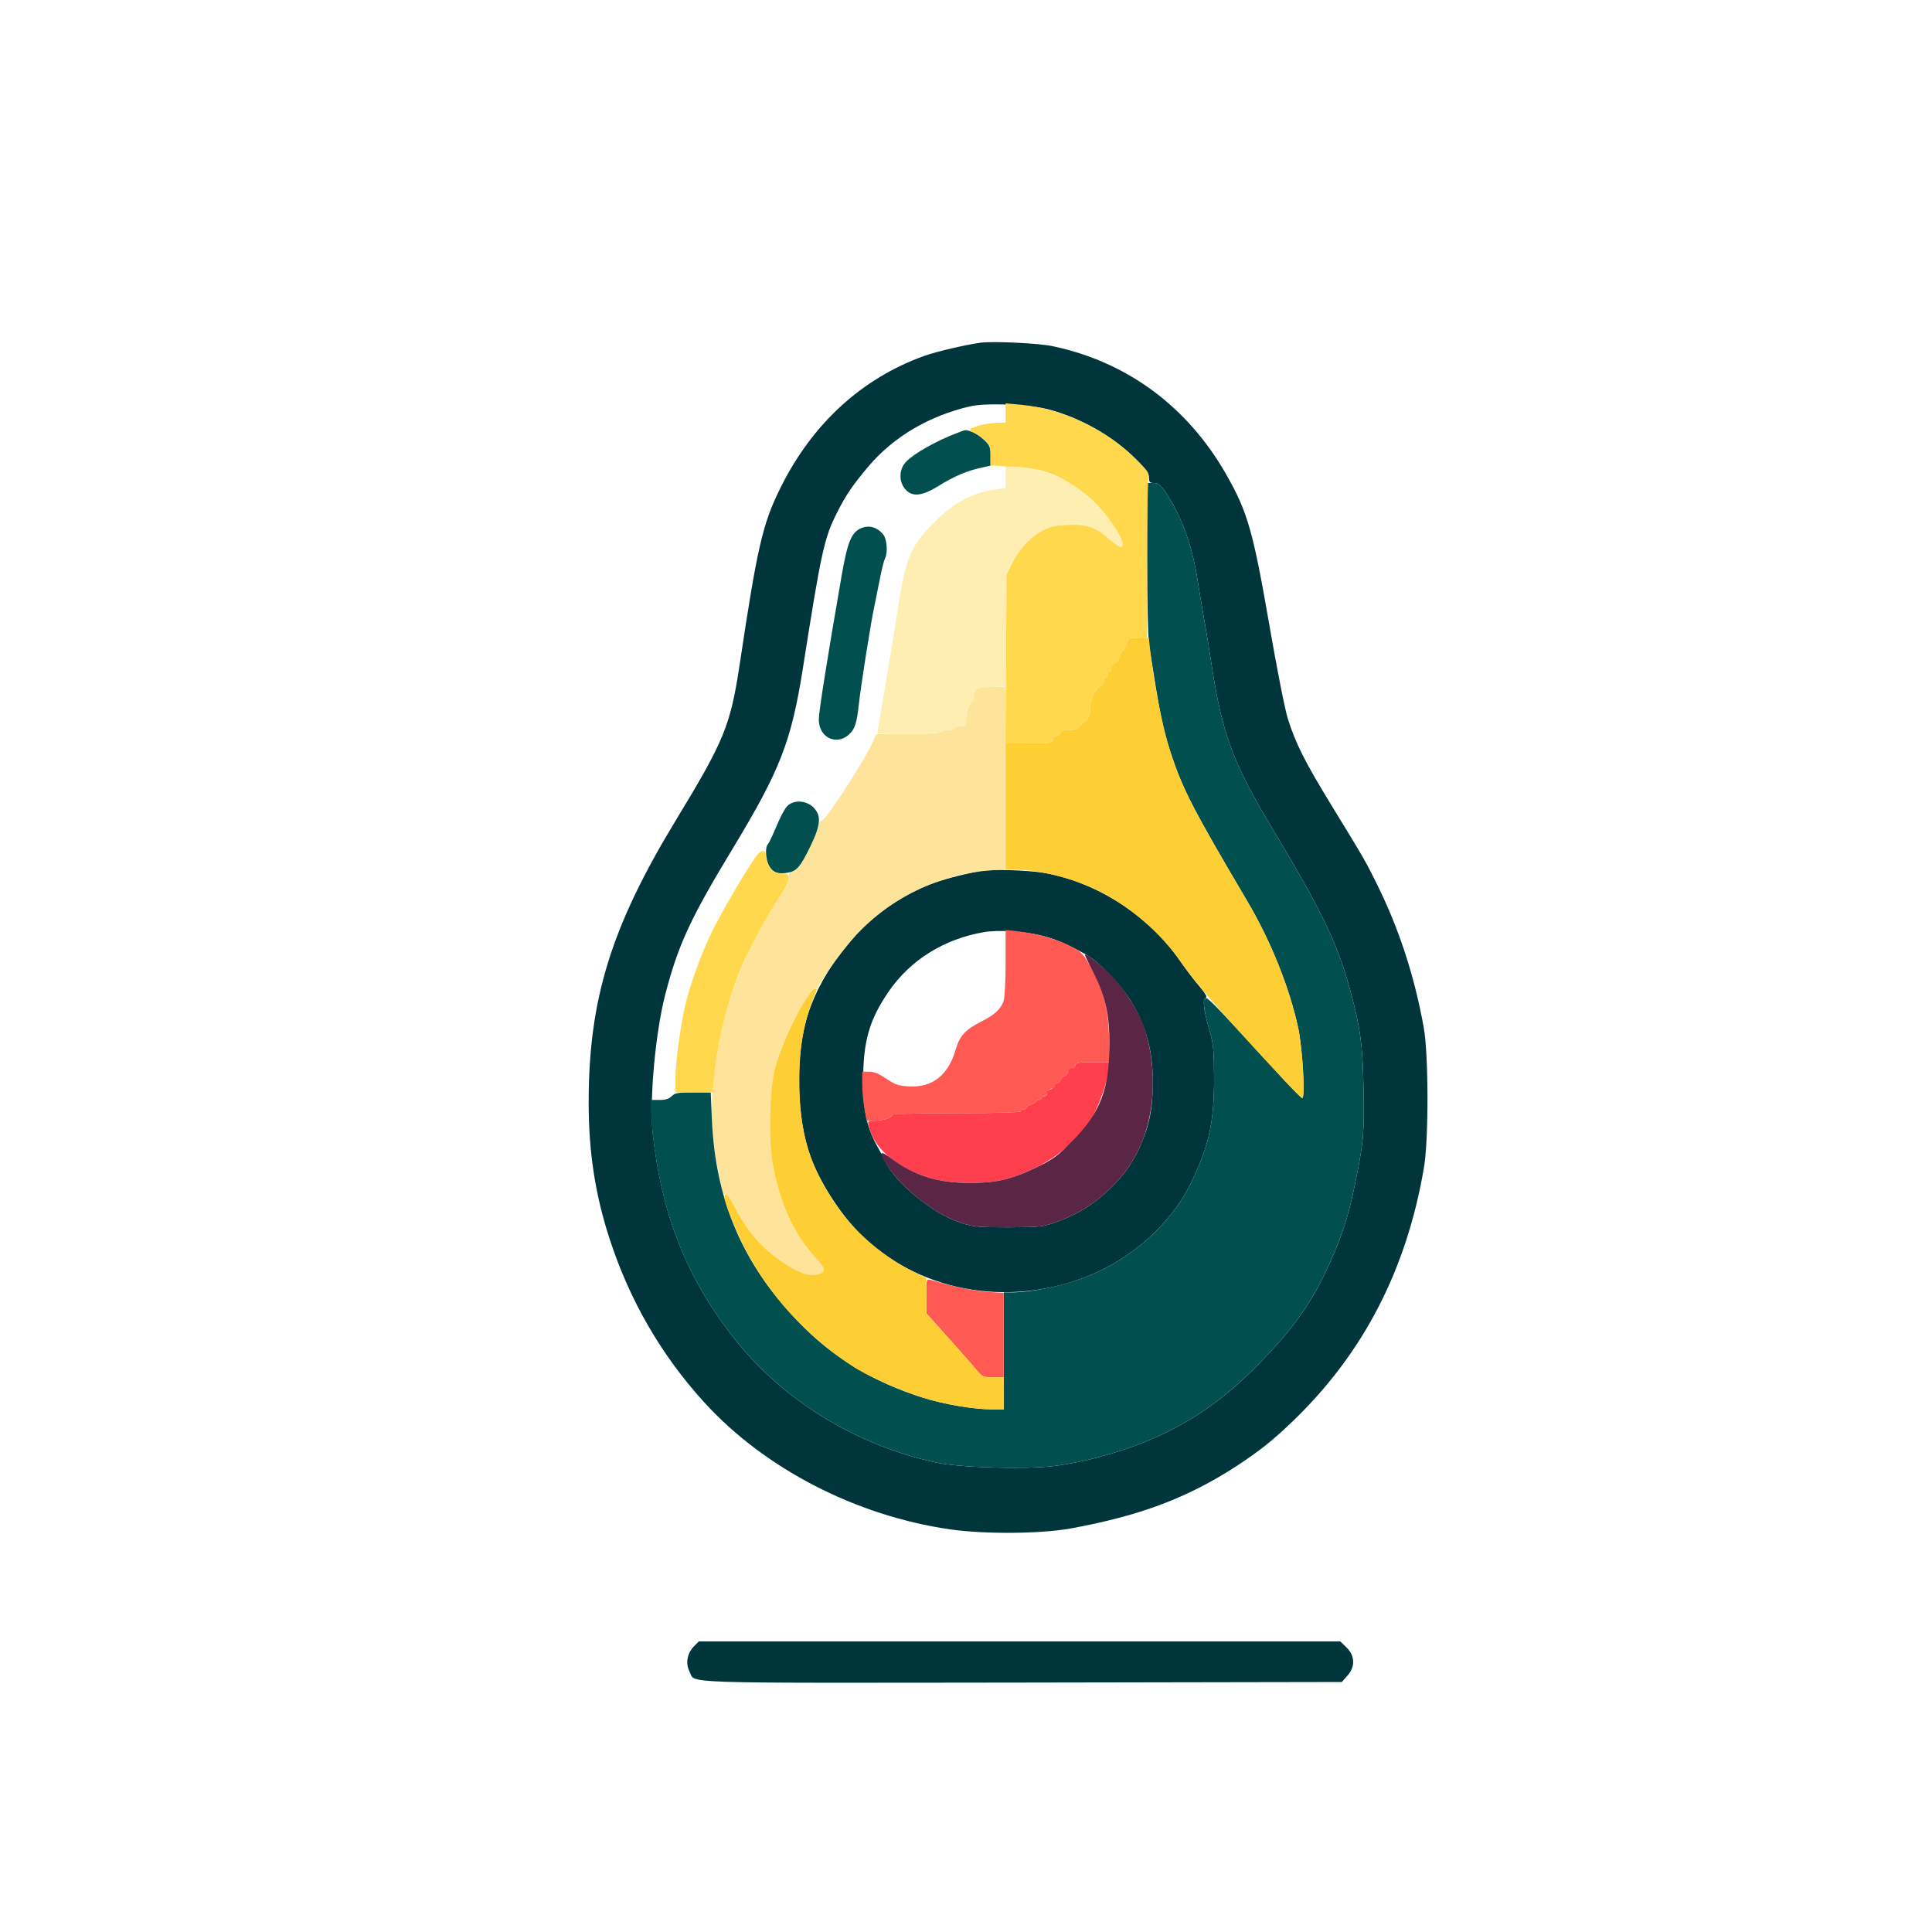
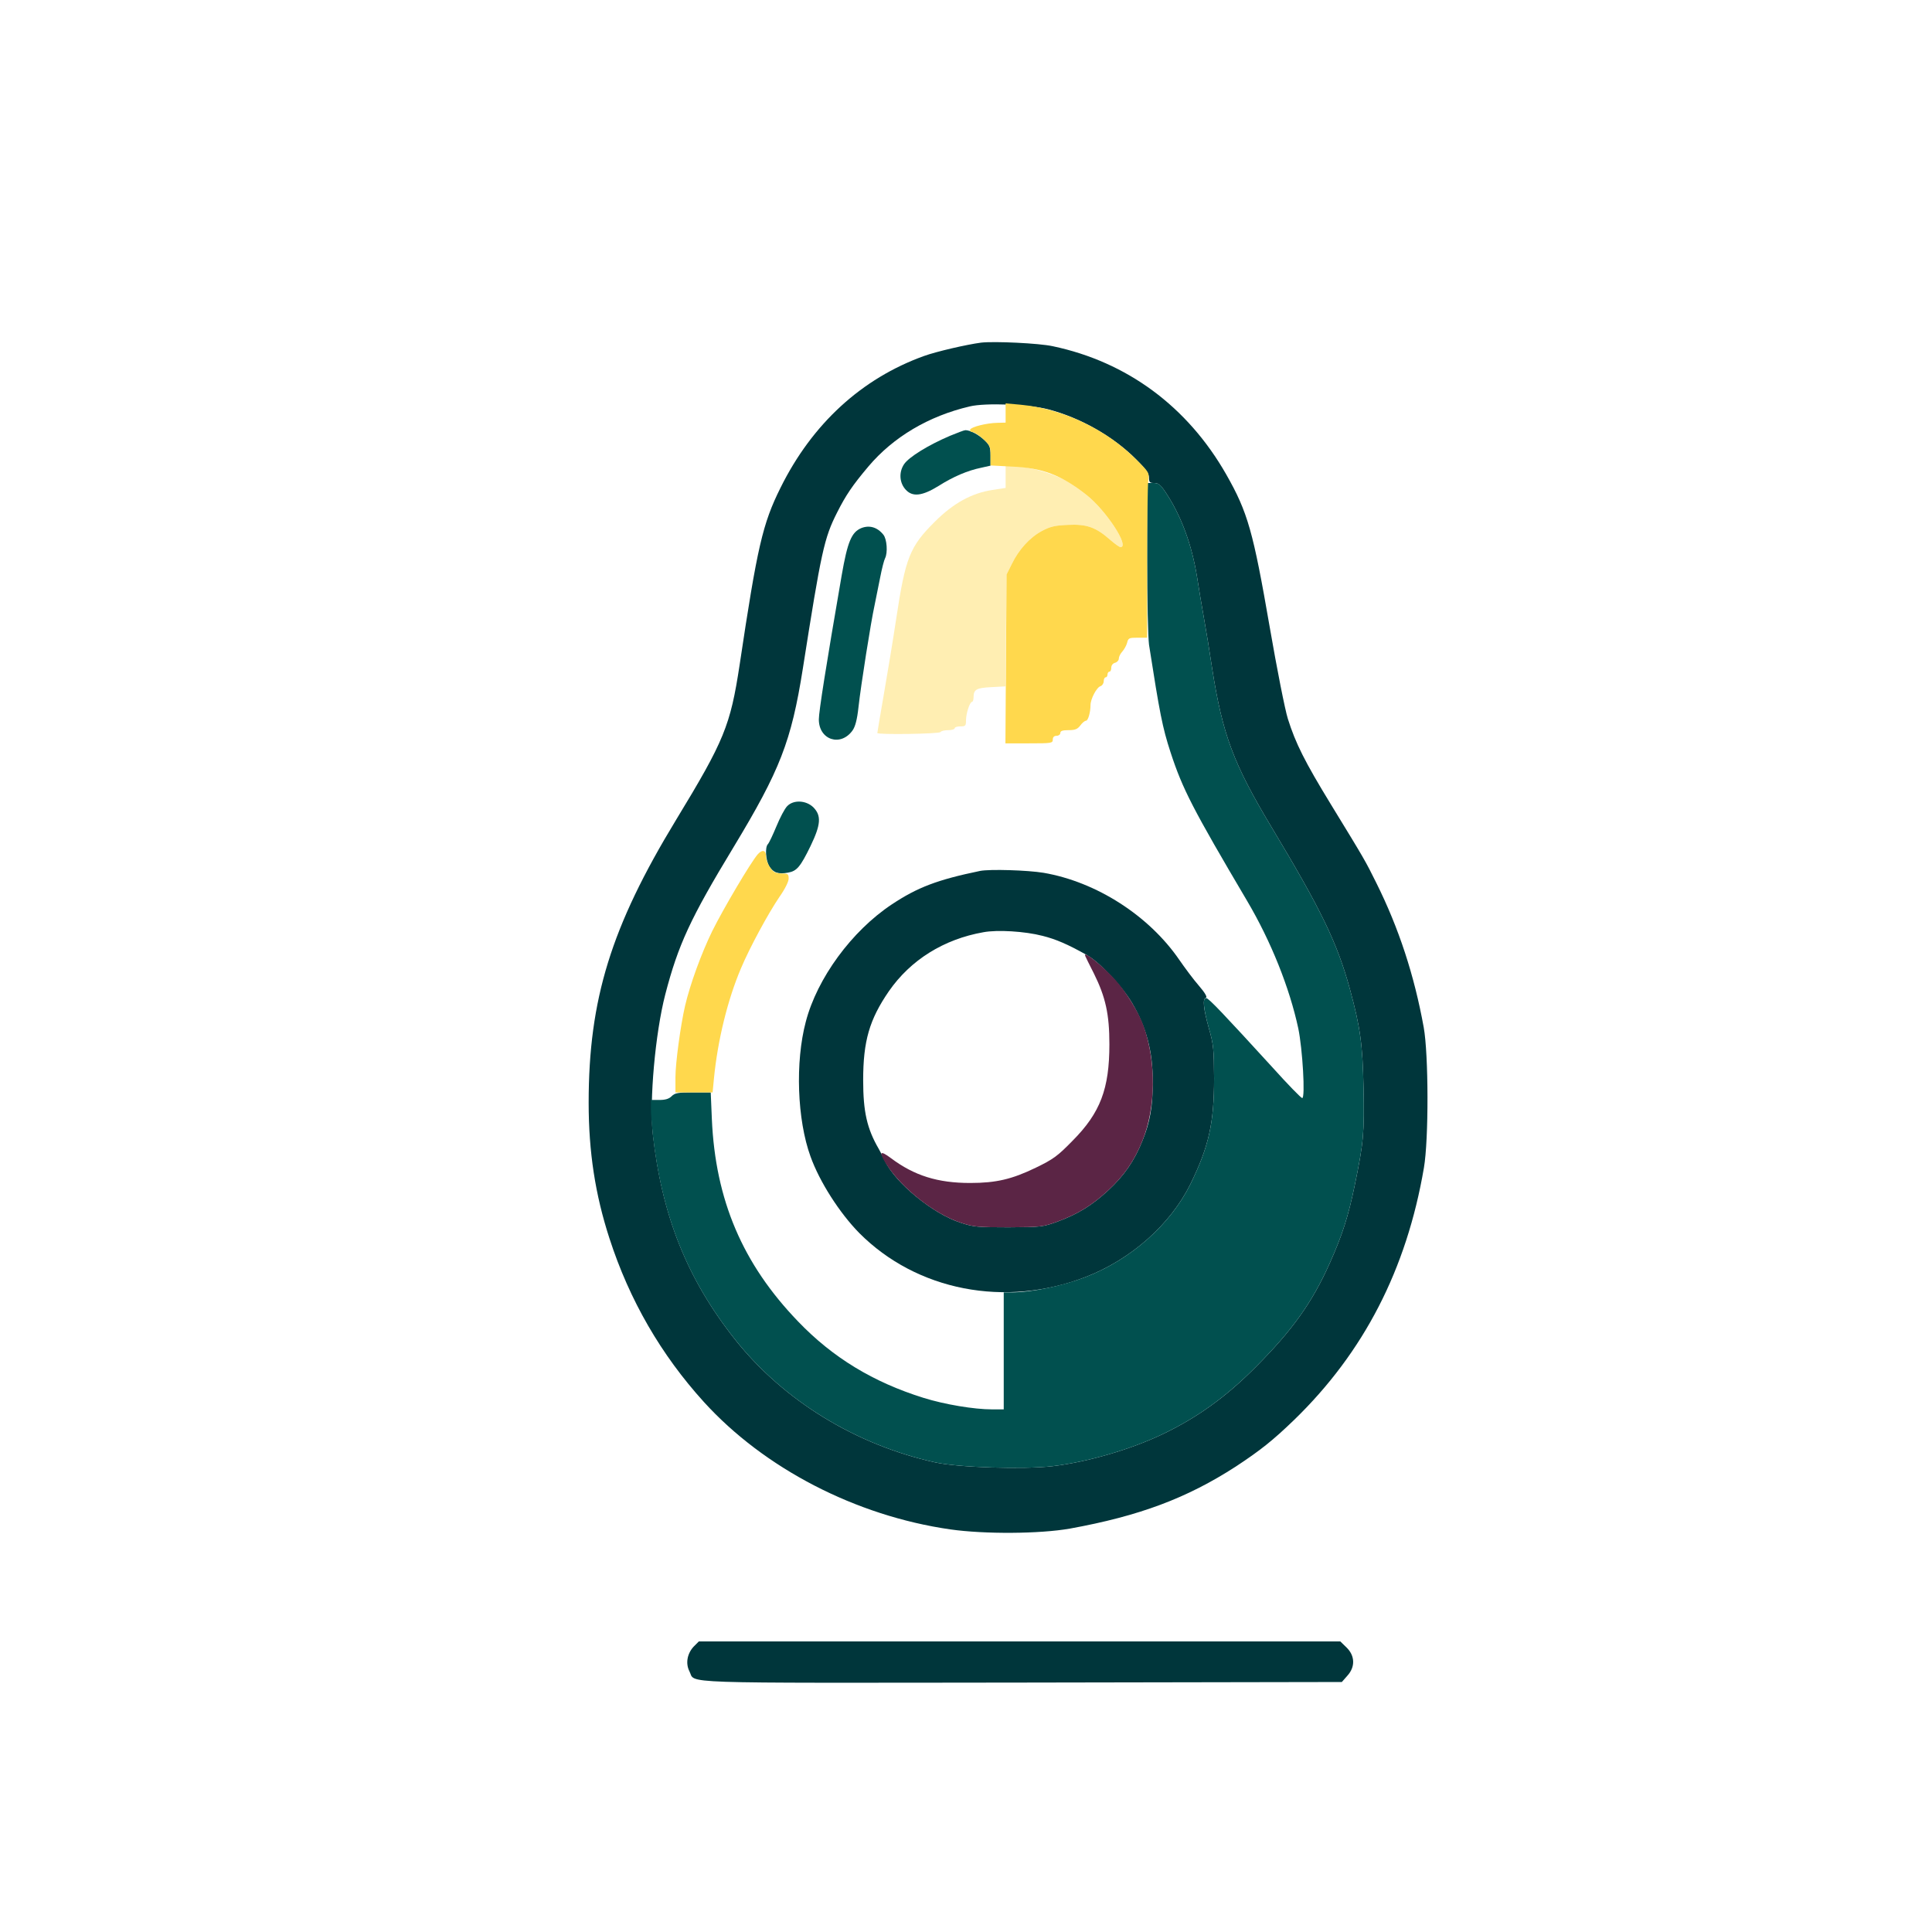
<svg xmlns="http://www.w3.org/2000/svg" width="1365.333" height="1365.333" version="1.0" viewBox="0 0 1024 1024">
  <g fill="#00363b">
    <path d="M520 181.6c-7.6 1-23.7 4.7-30.3 7.1-33 11.9-59.2 35.9-76 69.8-9.5 19.1-12.3 31.2-21.7 94-4.9 32.1-8.1 40-33.7 82.1-34.4 56.6-46.3 95-46.3 149.9 0 26.1 3.5 48.7 11 71.8 10.6 32.8 27.4 61.8 50.1 86.8 32 35.2 80.5 60.3 130.5 67.5 18.3 2.6 47.4 2.4 63.4-.4 36.9-6.7 62-16.1 88-32.9 12.9-8.5 19.5-13.7 30.9-24.7 37-35.9 59.6-79.8 68.8-133.6 2.6-15.1 2.5-60.1-.1-74.5-5-27.6-13.2-52.6-25.1-76.5-5.8-11.7-6-12.1-24-41.5-14-22.9-18.8-32.5-22.9-45.5-1.5-4.7-5.8-26.5-9.6-48.5-8.8-50.8-11.6-60.9-23.1-81.1-20.5-35.9-52.5-59.6-91.9-67.9-7.3-1.6-31-2.7-38-1.9m35.4 35.3c17.3 4.5 34.8 14.5 46.9 26.7 5.1 5.1 6.7 7.5 6.7 9.6 0 2.4.4 2.8 2.8 2.8 2.1 0 3.4 1 5.9 4.8 8.2 12.2 14 27.7 16.8 45.2.9 5.8 2.5 15.4 3.6 21.5 1.1 6 3.1 18.2 4.4 27 5.5 34.8 11.2 50.2 31.2 83.5 26.8 44.6 35 61.6 41.8 86.3 5.5 20.3 6.7 29 7.2 52.2.5 24 0 29.3-4.7 51.9-3.4 16.4-6.5 26.1-13.2 41.1-9.4 21-19.7 35.4-39.3 55.1-15.6 15.7-30.7 26.6-49 35.4-17.1 8.2-40 14.9-58.6 17.1-15.5 1.8-50.1.7-62.2-2-42.1-9.3-80.3-32.7-106-65-25.5-32.2-38.9-65.7-43.7-109.2-1.9-17.4 1.3-53.3 6.6-73.8 6.9-26.5 13.3-40.3 36.2-78.1 24.6-40.7 30.6-56 36.7-94.5 9.8-62.3 11.3-69.3 18.2-82.9 4.6-9.1 8-14.2 16.6-24.4 13.2-15.6 31.9-26.7 53.7-31.8 8.2-2 31.4-1.1 41.4 1.5" />
    <path d="M519.5 461.6c-22.7 4.7-33.2 8.7-46.9 17.8-21.2 14.1-39.5 39.1-45.5 62.1-5.7 21.4-4.6 52 2.5 71.5 4.8 13.4 15.4 29.9 25.8 40.5 30.4 30.6 77.5 39.8 120.1 23.3 24-9.3 44.9-27.8 55.5-49.3 9.7-19.8 12.5-32.3 12.5-56-.1-15.4-.3-17.9-2.8-26.6-2.9-10.5-3.4-15.5-1.5-16.1.8-.3-.6-2.7-3.8-6.4-2.8-3.2-7.4-9.4-10.3-13.6-16.1-23.5-44-41.4-72-46.2-8.5-1.4-28.4-2-33.6-1m33 34.4c7.2 1.8 13.4 4.5 23.4 10.1 6.7 3.7 18.6 16.2 24 25.3 7.7 12.9 11.1 25.8 11.1 42 0 13-1.5 21.4-5.4 31-4.3 10.8-9.8 18.8-18.4 26.7-8.5 7.8-15.8 12.3-26.5 16.3-8 2.9-8.7 3-26.2 3.1-16.5 0-18.6-.2-25.5-2.5-14.6-4.7-34.4-21-40.1-32.9-1.2-2.5-2.6-5.3-3.1-6.1-6.3-10.8-8.3-19.8-8.3-36.5 0-20.7 3.3-32.1 13.6-47.1 11.5-16.6 29.1-27.6 50.1-31.3 7.4-1.4 22.1-.5 31.3 1.9M367.6 872.8c-3.4 3.7-4.3 8.9-2.2 13 3.5 6.7-11.1 6.2 176 6l169.8-.3 2.9-3.3c4.3-4.7 4.1-10.6-.4-15l-3.3-3.2h-340z" />
  </g>
  <path fill="#ffeeb2" d="M533 252.6v6l-7.1 1.1c-11 1.7-20.7 7.1-30.4 16.8-13.3 13.2-15.6 19-20.5 51.5-1.7 11.3-4.7 29.4-6.6 40.3-1.9 10.9-3.4 20-3.4 20.2 0 1 32.9.5 33.5-.5.3-.6 2.2-1 4.1-1 1.9 0 3.4-.5 3.4-1 0-.6 1.4-1 3-1 2.7 0 3-.3 3-3.2 0-3.6 2-9.8 3.2-9.8.4 0 .8-1 .8-2.3 0-4.3 1.5-5.1 9.4-5.5l7.5-.4.3-29.7.3-29.6 2.8-5.6c3.7-7.6 9.4-13.9 15.8-17.4 4.5-2.4 6.9-3 13.9-3.3 9.9-.5 14.8 1.2 22.4 7.9 2.4 2.1 4.9 3.9 5.5 3.9 5.1 0-7.7-19.6-18.2-27.8-3.4-2.7-7.8-5.8-9.7-6.9-6.1-3.6-18-7.3-25.6-8l-7.4-.6z" />
-   <path fill="#fee49b" d="M519 364.7c-2 .8-3 2.4-3 5 0 1.3-.4 2.3-.8 2.3-1.2 0-3.2 6.2-3.2 9.8 0 2.9-.3 3.2-3 3.2-1.6 0-3 .4-3 1 0 .5-1.5 1-3.4 1s-3.8.4-4.1 1c-.4.6-7.3 1-17.3 1.1h-16.7l-3.2 6.7c-4.8 10-23.4 38.4-25.5 39-1 .2-1.8 1.3-1.8 2.5 0 2.5-8.2 19.4-10.8 22.4-1.1 1.3-2.7 2.3-3.6 2.3-1.1 0-1.6.9-1.6 3.2 0 2.2-1.5 5.4-4.9 10.2-14.7 21.4-27.3 51.1-31.5 74.6-6.1 33.8-5.9 48.3 1.1 80.2.3 1.6 1.2 2.8 1.9 2.8.8 0 2.6 2.4 4 5.2 7.2 14.2 15.1 23.4 26.7 31.1 7.7 5.1 13 7.1 17.3 6.3 5.2-1 5.3-3 .1-8.5-12-12.8-19.5-29.4-23.3-51.1-2.2-13-1.5-39.2 1.4-50 4.1-15.5 17.7-42 21.4-42 1 0 1.8-.4 1.8-.9 0-2.6 14.8-22.7 21.9-29.9 18.4-18.5 43.7-30.2 69.4-31.9l7.7-.6V364l-6.2.1c-3.5 0-7 .3-7.8.6" />
  <path fill="#01504f" d="M503.5 231c-11.5 4.9-21.7 11.2-24.3 15-2.9 4.3-2.5 10 .9 13.6 3.6 3.9 8.7 3.3 17.3-2 7.9-5 15.4-8.2 22.7-9.7l4.9-1.1v-5.2c0-4.6-.4-5.6-3.2-8.3-3.2-3-7.6-5.3-10.1-5.3-.7 0-4.3 1.4-8.2 3M608 295.5c0 22.4.5 42.4 1 46.2 5.7 36.5 7.1 43.8 11.4 57 6.4 19.6 11.8 30 40.6 78.8 12.7 21.5 22.5 46.1 27.1 67.5 2.3 11 3.8 37 2.1 37-.6 0-7.7-7.3-15.8-16.3-25.6-28-33.8-36.7-35.1-36.7-2 0-1.5 5.4 1.4 15.9 2.5 8.7 2.7 11.2 2.8 26.6 0 23.7-2.8 36.2-12.5 56-10.6 21.5-31.5 40-55.5 49.3-12.4 4.8-28.7 8.2-39.6 8.2H532v62h-6.2c-9.5 0-25.1-2.6-36.3-6.1-26.6-8.3-48.1-21.3-66.5-40.5-29.4-30.5-43.8-64.3-45.7-107.2l-.6-14.2h-9.4c-8 0-9.6.3-11.3 2-1.4 1.4-3.3 2-6.5 2H345v4.7c0 2.7.5 8.8 1 13.8 4.9 43.2 18.3 76.6 43.7 108.6 25.7 32.3 63.9 55.7 106 65 12.1 2.7 46.7 3.8 62.2 2 18.6-2.2 41.5-8.9 58.6-17.1 18.3-8.8 33.4-19.7 49-35.4 19.6-19.7 29.9-34.1 39.3-55.1 6.7-15 9.8-24.7 13.2-41.1 4.7-22.6 5.2-27.9 4.7-51.9-.5-23.2-1.7-31.9-7.2-52.2-6.8-24.7-15-41.7-41.8-86.3-20-33.3-25.7-48.7-31.2-83.5-1.3-8.8-3.3-21-4.4-27-1.1-6.1-2.7-15.7-3.6-21.5-2.8-17.5-8.6-33-16.8-45.2-2.7-4.1-3.7-4.8-6.4-4.8H608zm-151.5-15.6c-5.2 2.2-7.3 7.3-10.4 25.1-8.3 48-12.1 72.2-12.1 76.3 0 10.9 11.6 14.7 17.9 5.8 1.4-2 2.4-5.7 3.1-12.2 1.3-11.8 6.6-45.3 8.5-53.9.7-3.6 2.1-10.3 3-14.9.9-4.7 2.1-9.3 2.6-10.2 1.5-2.9 1-10.2-.9-12.5-3.2-4-7.4-5.2-11.7-3.5m-39.3 147.4c-1.3 1.3-3.8 6.1-5.7 10.7-1.9 4.6-3.9 8.8-4.5 9.4-1.6 1.6-1.2 8.5.7 11.7 2.1 3.4 4.8 4.4 10 3.4 4.6-.8 6.5-3 11.9-14.1 5.5-11.4 5.8-16.1 1.5-20.5-3.9-3.8-10.6-4.1-13.9-.6" />
  <path fill="#ffd84d" d="M533 218.9v5.1l-4.2.1c-6 .1-14.1 2.2-14.6 3.6-.2.7.3 1.3 1.2 1.3.9 0 3.4 1.6 5.6 3.6 3.7 3.4 4 4 4 8.9v5.2l11.3.6c16.3.7 26 4.4 39.4 14.9 10.5 8.2 23.3 27.8 18.2 27.8-.6 0-3.1-1.8-5.5-3.9-7.6-6.7-12.5-8.4-22.4-7.9-7 .3-9.4.9-13.9 3.3-6.4 3.5-12.1 9.8-15.8 17.4l-2.8 5.6-.3 44.7-.3 44.8h12.6c11.8 0 12.5-.1 12.5-2 0-1.3.7-2 2-2 1.1 0 2-.7 2-1.5 0-1.1 1.2-1.5 4.4-1.5 3.4 0 4.7-.5 6.2-2.5 1-1.4 2.4-2.5 3-2.5 1.1 0 2.4-4.4 2.4-8.3 0-3.2 3.3-9.5 5.3-10 .9-.3 1.7-1.5 1.7-2.6 0-1.2.5-2.1 1-2.1.6 0 1-.7 1-1.5s.5-1.5 1-1.5c.6 0 1-.9 1-2.1 0-1.2.8-2.3 2-2.6 1.1-.3 2-1.3 2-2.2 0-1 .8-2.6 1.8-3.7s2.2-3.2 2.6-4.7c.6-2.5 1-2.7 5.6-2.7h5v-39.4c0-21.6.3-41.3.6-43.7.6-4.4.5-4.5-6.2-11.2-16.1-16.2-39.1-27.1-61.6-29.2l-7.8-.7zM401.7 452.7c-3.7 4.2-18.3 28.9-24.2 40.8-5.8 11.9-11.7 28.1-14.4 39.6-2.4 10.4-5.1 30.4-5.1 37.9v8h19.7l.7-7.3c2-20.5 7.3-41.9 14.3-58.4 4.7-11.2 14.5-29.2 20.4-37.9 2.9-4.1 4.9-8.1 4.9-9.7 0-2.4-.4-2.7-3.2-2.7-1.8 0-3.8-.4-4.4-.8-2.2-1.5-4.4-5.8-4.4-8.4 0-3.2-1.9-3.7-4.3-1.1" />
-   <path fill="#ff5954" d="M533 510.4c0 9.9-.5 18.7-1.1 20.3-1.6 4.3-4.8 7.2-11.9 10.8-8.3 4.2-11.4 7.6-13.4 14.6-4 13.9-12.5 20.5-25.1 19.7-5.4-.3-7.2-1-11.8-4.1-3.8-2.6-6.4-3.7-9-3.7H457v6.6c0 3.7.5 9.5 1.2 13l1.1 6.4h4.3c4.4 0 9.4-1.7 9.4-3.2 0-.4 15.3-.8 34-.8 22 0 34-.4 34-1s.7-1 1.5-1 1.5-.4 1.5-1c0-.5 1.1-1.2 2.5-1.6 1.4-.3 2.5-1 2.5-1.5s.7-.9 1.5-.9 1.5-.5 1.5-1c0-.6.6-1 1.4-1 .7 0 1.6-.9 1.9-2 .3-1.1 1.2-2 2.1-2 .9 0 1.6-.7 1.6-1.5s.7-1.5 1.5-1.5 1.5-.6 1.5-1.4c0-.8.9-1.8 2-2.1 1.1-.3 2-1.5 2-2.6 0-1.2.7-1.9 2-1.9 1.1 0 2-.7 2-1.5 0-1.2 1.7-1.5 9.1-1.5h9.1l-.4-13.8c-.6-16-2.9-24.7-10-37.2-4-6.9-4.8-7.7-10.9-10.7-7.3-3.7-18.2-6.7-27.6-7.7l-6.3-.7zm-42 176.5v9.2l12.3 13.7c6.7 7.5 13.4 15.2 14.9 17 2.4 2.9 3.2 3.2 8.2 3.2h5.6v-44.7l-8.8-.6c-7.3-.5-18.4-2.9-29.9-6.3-2.3-.6-2.3-.5-2.3 8.5" />
-   <path fill="#fecf35" d="M597.4 340.7c-.4 1.5-1.6 3.6-2.6 4.7s-1.8 2.7-1.8 3.7c0 .9-.9 1.9-2 2.2-1.2.3-2 1.4-2 2.6 0 1.2-.4 2.1-1 2.1-.5 0-1 .7-1 1.5s-.4 1.5-1 1.5c-.5 0-1 .9-1 2.1 0 1.1-.8 2.3-1.7 2.6-2 .5-5.3 6.8-5.3 10 0 3.9-1.3 8.3-2.4 8.3-.6 0-2 1.1-3 2.5-1.5 2-2.8 2.5-6.2 2.5-3.2 0-4.4.4-4.4 1.5 0 .8-.9 1.5-2 1.5-1.3 0-2 .7-2 2 0 1.9-.7 2-12.5 2H533v67h5.3c12.8 0 31 4.6 44.2 11.3 16.6 8.3 32.9 22.4 43.4 37.6 3.3 4.7 10.2 13.4 15.3 19.3 17.3 19.8 47.9 52.8 49 52.8 1.7 0 .2-26-2.1-37-4.6-21.4-14.4-46-27.1-67.5-28.8-48.8-34.2-59.2-40.6-78.8-4.2-13-8.7-35.6-10.9-55l-.6-5.7h-5.5c-5 0-5.4.2-6 2.7m-171.6 191c-6 10-12.4 24.7-15 34.3-2.9 10.8-3.6 37-1.4 50 3.8 21.7 11.3 38.3 23.3 51.1 5.2 5.5 5.1 7.5-.1 8.5-4.3.8-9.6-1.2-17.3-6.3-11.6-7.7-19.5-16.9-26.7-31.1-2.7-5.2-4.6-6.7-4.6-3.4 0 2.7 5.6 16.8 10.7 26.6 12.6 24.7 32.5 46.6 57.3 62.8 7.5 5 25.5 13 37.5 16.7 11.2 3.5 26.8 6.1 36.3 6.1h6.2v-17h-5.6c-5 0-5.8-.3-8.2-3.2-1.5-1.8-8.2-9.5-14.9-17L491 696.1v-18.7l-6.7-3.3c-15.2-7.5-30.3-20.1-39.5-33.2-15.6-22-21.1-39.6-21.1-67.9-.1-18.9 2.5-32.4 8.8-47.3.5-1.1.3-1.7-.7-1.7-.8 0-3.5 3.5-6 7.7" />
-   <path fill="#ff3f4d" d="M570 564.5c0 .8-.9 1.5-2 1.5-1.3 0-2 .7-2 1.9 0 1.1-.9 2.3-2 2.6-1.1.3-2 1.3-2 2.1s-.7 1.4-1.5 1.4-1.5.6-1.5 1.4c0 .7-.9 1.6-2 1.9-1.1.3-2 1.2-2 2.1 0 .9-.7 1.6-1.5 1.6s-1.5.4-1.5 1c0 .5-.7 1-1.5 1s-1.5.4-1.5.9-1.1 1.2-2.5 1.5c-1.4.4-2.5 1.1-2.5 1.6 0 .6-.7 1-1.5 1s-1.5.4-1.5 1-12 1-34 1c-18.7 0-34 .4-34 .8 0 1.5-4.9 3.2-9.2 3.2-3.9 0-4 .1-3.4 2.7 1.5 6.3 5.3 11.9 10.7 16.3 12.2 9.7 25.5 14 43.1 14 13.8 0 22.2-2 34.5-8 11.7-5.7 22.4-14.9 29-24.8 4-6.1 8.7-18.8 9.8-26.5l.7-4.7h-9.1c-7.4 0-9.1.3-9.1 1.5" />
  <path fill="#5b2545" d="M575.2 506.7c.2.5 2.2 4.6 4.6 9.3 6.2 12.5 8.2 21.6 8.2 37.5 0 23.6-4.8 36.3-19.5 51.1-7.9 8.1-10.2 9.8-19.5 14.3-12.6 6.1-21 8.1-34.8 8.1-17.2 0-29.6-3.9-41.9-13.1-6-4.5-6.7-3.5-2.5 3.2 8.1 12.7 25.5 26.4 39.2 30.9 6.9 2.3 9 2.5 25.5 2.5 17.5-.1 18.2-.2 26.2-3.1 10.7-4 18-8.5 26.5-16.3 8.6-7.9 14.1-15.9 18.4-26.7 7-17.4 7.3-41.4.6-60.4-2.4-7-9.2-18.1-14.9-24.5-6.8-7.6-17.7-16.2-16.1-12.8" />
</svg>